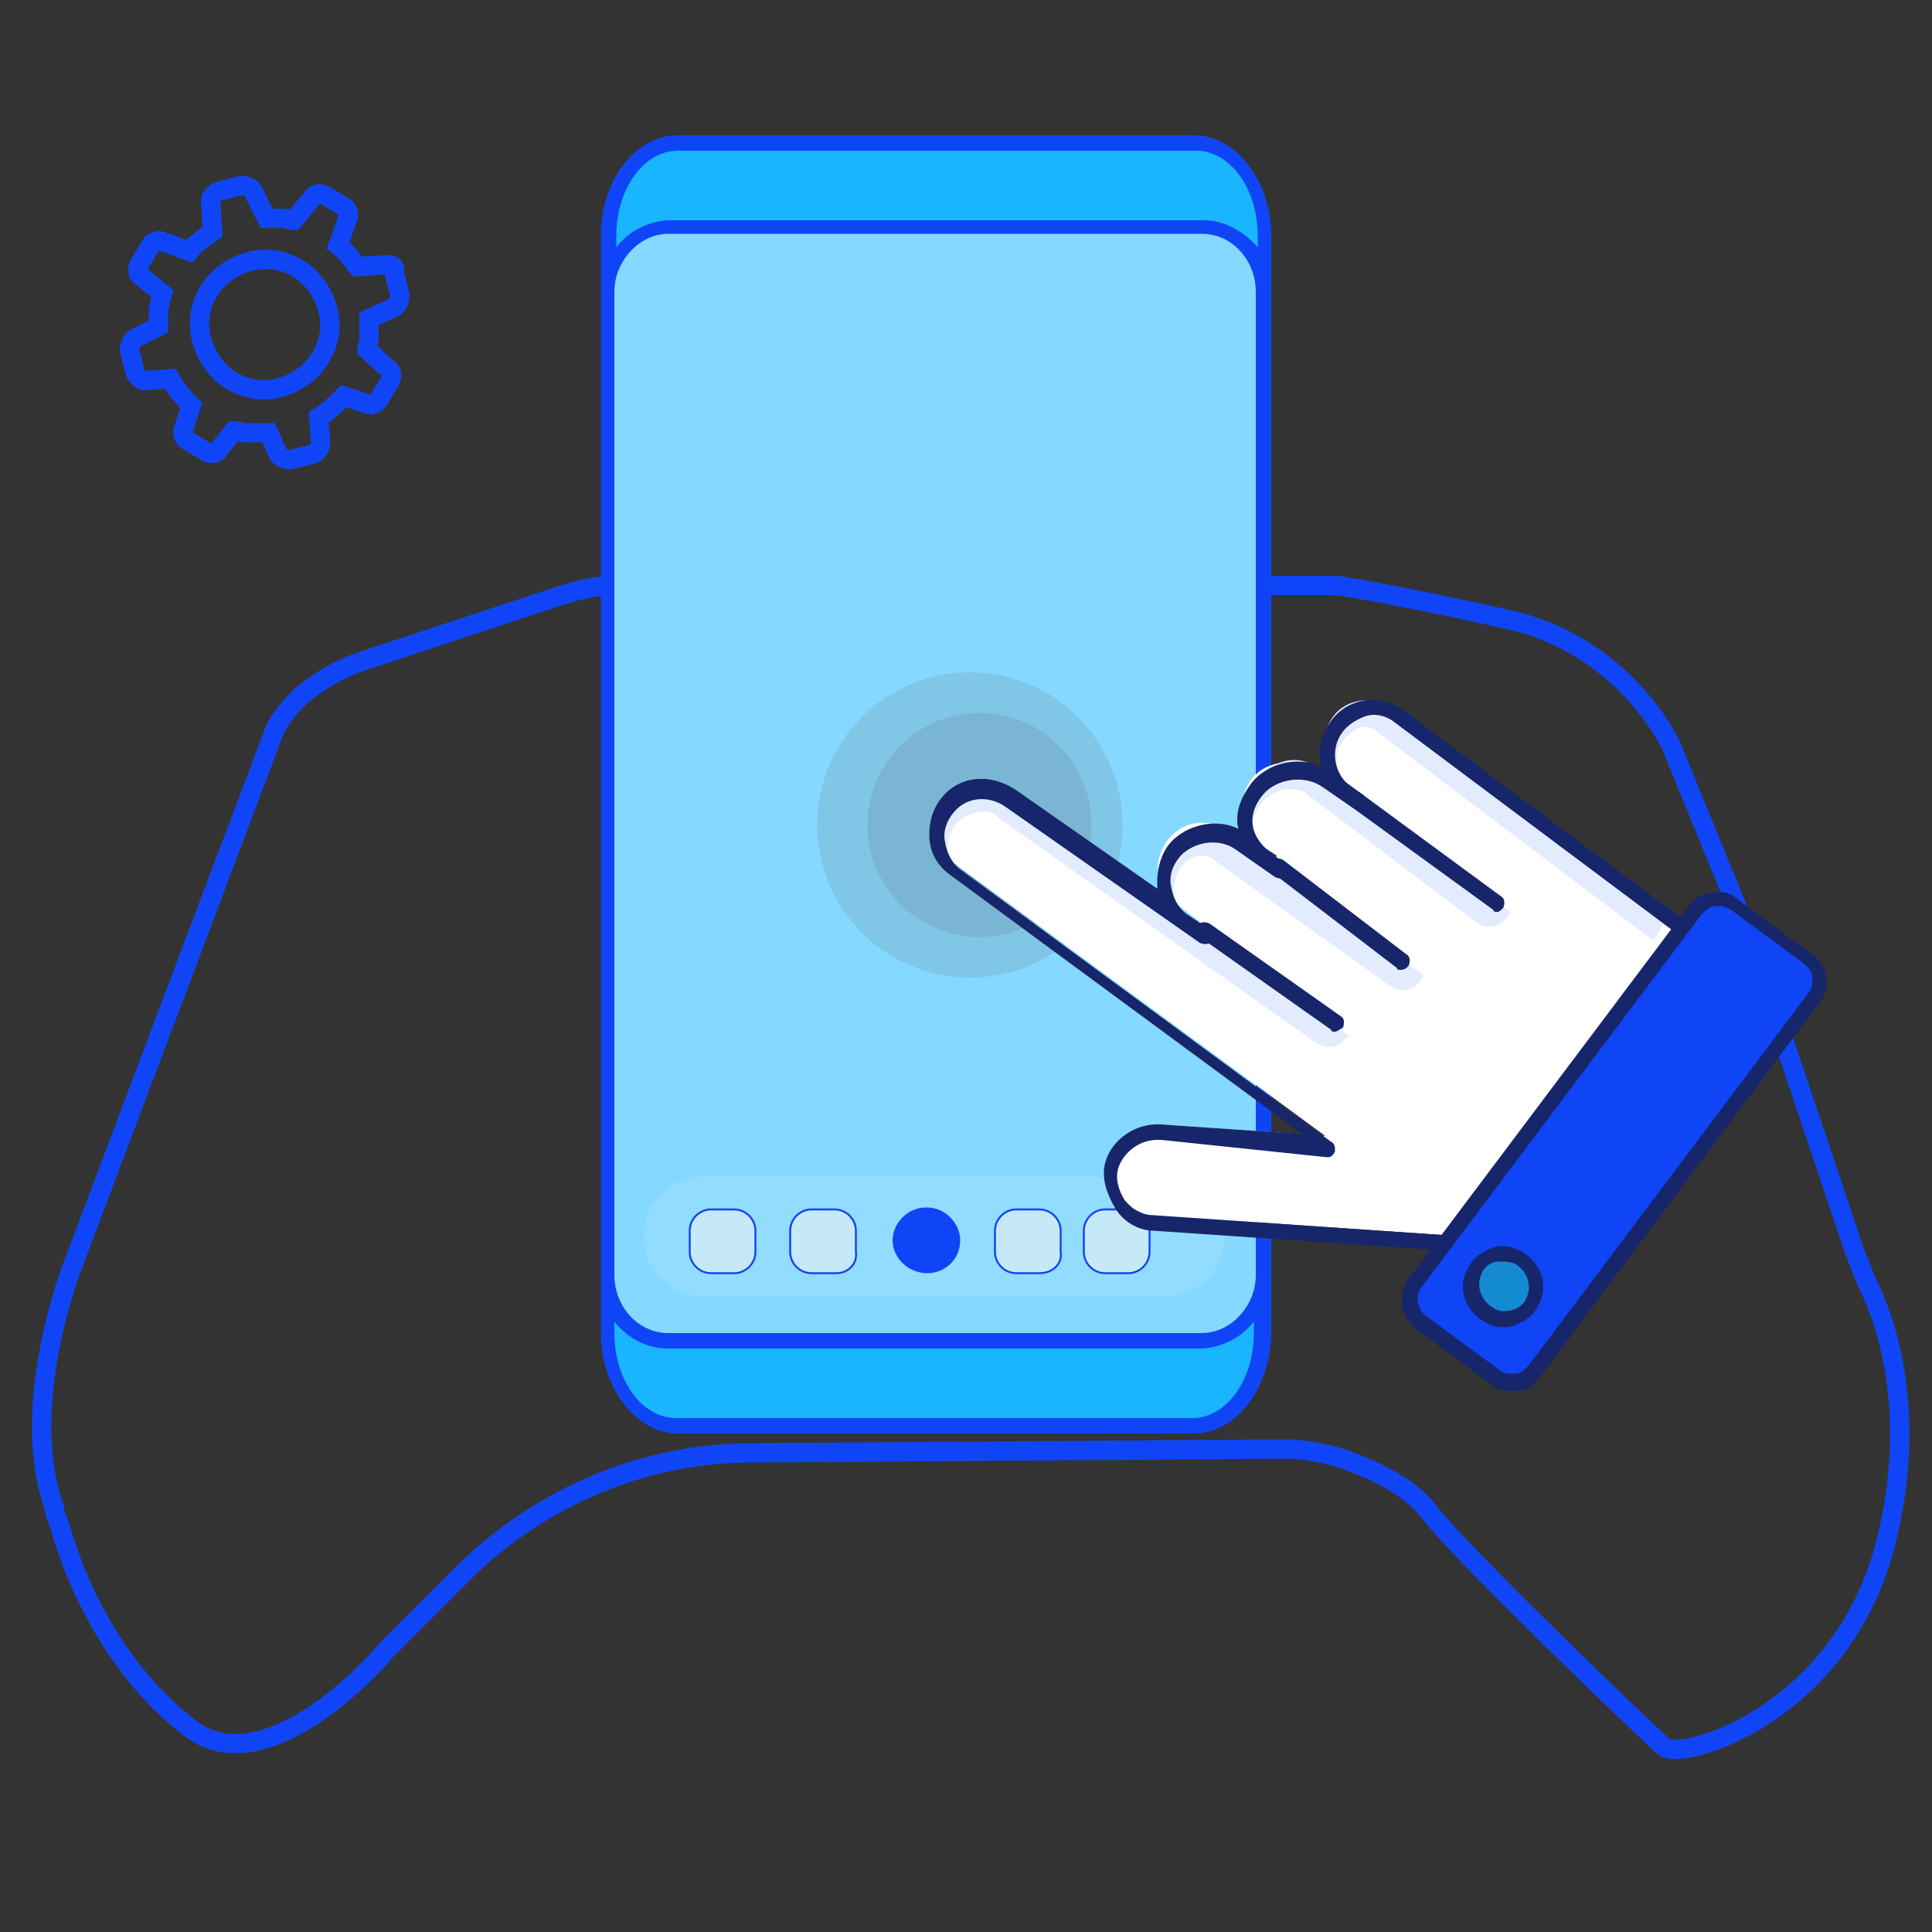
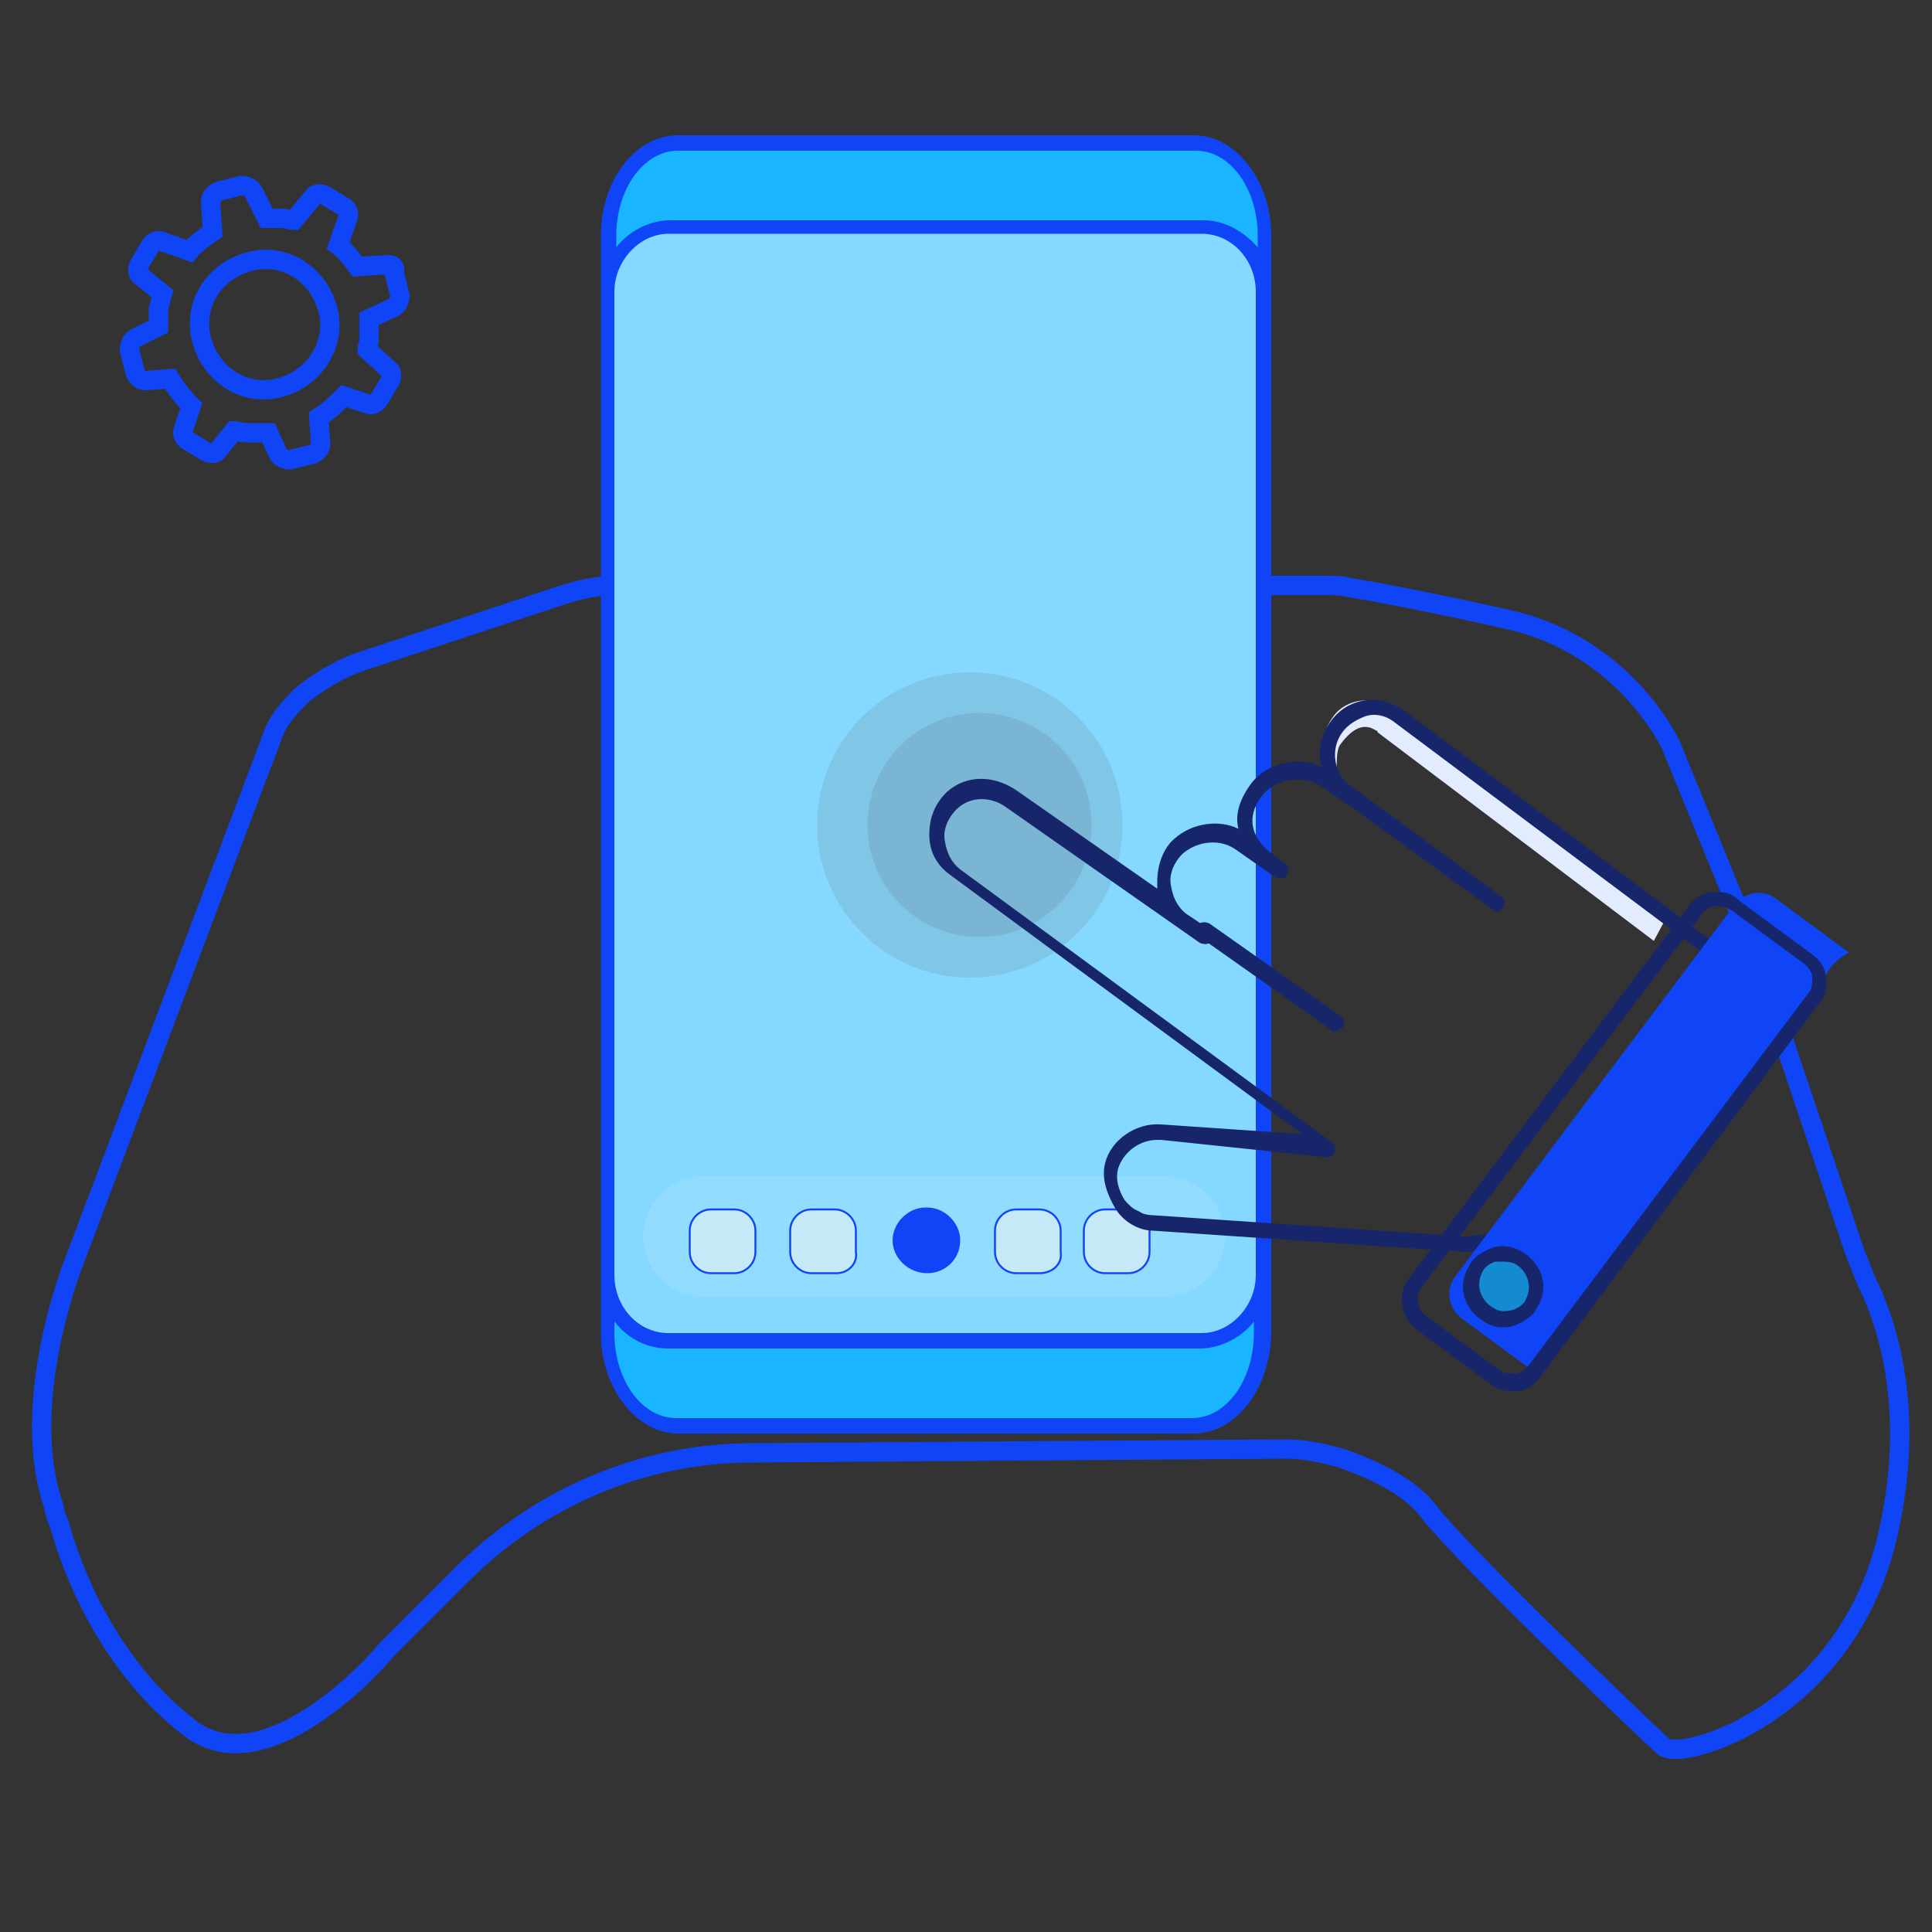
<svg xmlns="http://www.w3.org/2000/svg" version="1.1" id="Layer_1" x="0px" y="0px" width="100px" height="100px" viewBox="0 0 100 100" style="enable-background:new 0 0 100 100;" xml:space="preserve">
  <rect x="0" y="0" width="100" height="100" fill="#333333" stroke="none" />
  <style type="text/css">
	.st0{fill:none;stroke:#1045F7;stroke-miterlimit:10;}
	.st1{fill:#85D8FF;}
	.st2{fill:#19B5FF;}
	.st3{fill:#1045F7;}
	.st4{opacity:0.15;fill:#606060;}
	.st5{opacity:0.11;}
	.st6{fill:#FFFFFF;}
	.st7{fill:#C6E9F7;stroke:#1045F7;stroke-width:0.1;stroke-miterlimit:10;}
	.st8{fill:#E3ECFF;}
	.st9{fill:#17266B;}
	.st10{fill:#148AD0;}
</style>
  <path class="st0" d="M14.1,38.1L3.8,65.4c0,0-2.9,7.3-1,12.6C2.8,78.3,3,78.7,3.1,79c0.5,1.8,2.3,7.1,6.8,10.5  c3.8,2.8,9.3-3.1,10.1-4.1c0.1-0.1,0.2-0.2,0.3-0.3l3.6-3.6c4-4,9.4-6.3,15-6.3L66.5,75c1,0,2,0.2,3,0.5c1.4,0.5,3.5,1.4,4.5,2.8  c1.8,2.3,11.2,11.3,12.1,12.1c0.9,0.8,9.2-1.6,11.5-10.5c1.8-7.2-0.2-12-1-13.6c-0.2-0.5-0.4-1-0.6-1.5L90.7,49  c-0.1-0.2-0.2-0.4-0.2-0.6l-4-9.8c0,0-2.3-5.1-8.3-6.5c-4.4-1-7.2-1.5-8.4-1.7c-0.4-0.1-0.9-0.1-1.4-0.1H32c-1,0-2,0.2-2.9,0.5  l-10.3,3.4c-1.2,0.4-2.2,1-3.2,1.8C15.1,36.5,14.4,37.2,14.1,38.1z" />
  <g>
    <g>
      <g>
        <rect x="31.4" y="11.4" class="st1" width="34" height="58" />
      </g>
    </g>
    <g>
      <g>
        <g>
          <path class="st2" d="M31.4,69.6V11.6c0-2.3,1.4-4.2,3.2-4.2h27.7c1.7,0,3.2,1.9,3.2,4.2v58.1c0,2.3-1.4,4.2-3.2,4.2H34.6      C32.8,73.8,31.4,71.9,31.4,69.6z M31.4,15v51.1c0,1.8,1.4,3.3,3.1,3.3h27.8c1.7,0,3.1-1.5,3.1-3.3V15c0-1.8-1.4-3.3-3.1-3.3      H34.5C32.8,11.8,31.4,13.2,31.4,15z" />
        </g>
      </g>
    </g>
    <g>
      <g>
        <g>
          <path class="st3" d="M61.8,74.2H35.1c-2.2,0-4-2.4-4-5.2V12.2c0-2.9,1.8-5.2,4-5.2h26.7c2.2,0,4,2.4,4,5.2v56.7      C65.8,71.8,64,74.2,61.8,74.2z M31.8,68.4v0.6c0,2.4,1.4,4.4,3.2,4.4h26.7c1.8,0,3.2-2,3.2-4.4v-0.6c-0.6,0.8-1.7,1.4-2.8,1.4      H34.6C33.5,69.8,32.5,69.3,31.8,68.4z M31.8,66c0,1.6,1.2,3,2.8,3h27.6c1.5,0,2.8-1.4,2.8-3V15.1c0-1.6-1.2-3-2.8-3H34.6      c-1.5,0-2.8,1.4-2.8,3L31.8,66L31.8,66z M35.1,7.8c-1.8,0-3.2,2-3.2,4.4v0.6c0.6-0.8,1.7-1.4,2.8-1.4h27.6      c1.1,0,2.1,0.6,2.8,1.4v-0.6c0-2.4-1.4-4.4-3.2-4.4C61.8,7.8,35.1,7.8,35.1,7.8z" />
        </g>
      </g>
    </g>
    <circle class="st4" cx="50.7" cy="42.7" r="5.8" />
    <circle class="st4" cx="50.2" cy="42.7" r="7.9" />
    <g class="st5">
      <path class="st6" d="M60.3,67.1H36.4c-1.7,0-3.1-1.4-3.1-3.1v0c0-1.7,1.4-3.1,3.1-3.1h23.9c1.7,0,3.1,1.4,3.1,3.1v0    C63.4,65.7,62,67.1,60.3,67.1z" />
    </g>
  </g>
  <g>
    <g>
      <g>
        <g>
          <path class="st0" d="M20.1,13.7l-1.6,0.1c-0.3-0.4-0.6-0.8-1-1.1l0.5-1.4c0.1-0.2,0-0.5-0.2-0.6l-1-0.6      c-0.2-0.1-0.5-0.1-0.6,0.1l-1,1.2c-0.2,0-0.4-0.1-0.6-0.1c-0.3,0-0.6,0-0.8,0l-0.7-1.4c-0.1-0.2-0.4-0.3-0.6-0.3l-1.2,0.3      c-0.2,0.1-0.4,0.3-0.4,0.5L11,12c-0.4,0.3-0.9,0.6-1.2,1l-1.4-0.5c-0.2-0.1-0.5,0-0.6,0.2l-0.6,1c-0.1,0.2-0.1,0.5,0.1,0.6      l1.1,0.9c-0.1,0.3-0.1,0.5-0.2,0.8c0,0.3,0,0.6,0,0.9L7,17.5c-0.2,0.1-0.3,0.4-0.3,0.6L7,19.3c0.1,0.2,0.3,0.4,0.5,0.4l1.3-0.1      c0.3,0.5,0.7,1,1.1,1.4l-0.4,1.2c-0.1,0.2,0,0.5,0.2,0.6l1,0.6c0.2,0.1,0.5,0.1,0.6-0.1l0.8-1c0.2,0,0.4,0.1,0.7,0.1      c0.4,0,0.8,0,1.1,0l0.5,1.1c0.1,0.2,0.4,0.3,0.6,0.3l1.2-0.3c0.2-0.1,0.4-0.3,0.4-0.5l-0.1-1.4c0.5-0.3,0.9-0.7,1.3-1.1l1.2,0.4      c0.2,0.1,0.5,0,0.6-0.2l0.6-1c0.1-0.2,0.1-0.5-0.1-0.6l-1.1-1c0-0.2,0.1-0.3,0.1-0.5c0-0.4,0-0.7,0-1.1l1.3-0.6      c0.2-0.1,0.3-0.4,0.3-0.6l-0.3-1.2C20.5,13.8,20.3,13.7,20.1,13.7z M14.7,20c-1.8,0.6-3.6-0.4-4.2-2.2c-0.6-1.8,0.4-3.6,2.2-4.2      s3.6,0.4,4.2,2.2C17.5,17.5,16.5,19.4,14.7,20z" />
        </g>
      </g>
    </g>
  </g>
  <path class="st7" d="M38,65.9h-1.2c-0.6,0-1.1-0.5-1.1-1.1v-1.1c0-0.6,0.5-1.1,1.1-1.1H38c0.6,0,1.1,0.5,1.1,1.1v1.1  C39.1,65.4,38.6,65.9,38,65.9z" />
  <path class="st7" d="M43.3,65.9H42c-0.6,0-1.1-0.5-1.1-1.1v-1.1c0-0.6,0.5-1.1,1.1-1.1h1.2c0.6,0,1.1,0.5,1.1,1.1v1.1  C44.4,65.4,43.9,65.9,43.3,65.9z" />
  <path class="st3" d="M48,65.9L48,65.9c-1,0-1.8-0.8-1.8-1.7v0c0-0.9,0.8-1.7,1.7-1.7H48c0.9,0,1.7,0.8,1.7,1.7v0  C49.7,65.2,48.9,65.9,48,65.9z" />
  <path class="st7" d="M53.8,65.9h-1.2c-0.6,0-1.1-0.5-1.1-1.1v-1.1c0-0.6,0.5-1.1,1.1-1.1h1.2c0.6,0,1.1,0.5,1.1,1.1v1.1  C55,65.4,54.5,65.9,53.8,65.9z" />
  <path class="st7" d="M58.4,65.9h-1.2c-0.6,0-1.1-0.5-1.1-1.1v-1.1c0-0.6,0.5-1.1,1.1-1.1h1.2c0.6,0,1.1,0.5,1.1,1.1v1.1  C59.5,65.4,59,65.9,58.4,65.9z" />
  <g>
    <g>
      <g>
-         <path class="st6" d="M89.3,50.6c0-0.8-0.5-1.5-1.1-1.9L72.3,36.8c-1.2-0.9-2.9-0.5-3.6,0.9c-0.5,1-0.1,2.3,0.8,2.9l0.6,0.4     l-0.3,0.2l-1.6-1.2c-1-0.8-2.6-0.7-3.4,0.3c-0.8,1-0.6,2.6,0.4,3.4l0.9,0.6l-0.4,0.3l-2-1.5c-0.9-0.7-2.2-0.7-3,0.1     c-1.1,1-1,2.8,0.2,3.6l1.2,0.9L62,48.2L52.2,41c-0.9-0.7-2.2-0.7-3,0.1c-1.1,1-1,2.8,0.2,3.6l19.2,14.1v0l-8.5-0.6     c-1.1-0.1-2.2,0.6-2.5,1.7c-0.4,1.5,0.7,2.9,2.1,3l16.1,1.1l0,0c0,0,0.9-0.1,2.1-0.2C84.6,63.3,89.8,57.4,89.3,50.6     C89.3,50.6,89.3,50.6,89.3,50.6z" />
-       </g>
+         </g>
    </g>
    <g>
      <g>
-         <path class="st8" d="M49.2,41.3c-0.3,0.4-1,1.2-0.8,1.8c0.1,0.4,0.7,1.9,0.7,1.5c-0.4-2.4,1.6-2.8,2.3-2.5c0,0,0.1,0,0.1,0.1     l16.5,11.7c0.5,0.4,1.2,0.4,1.6-0.1l0.2-0.2L52.3,41.1C51.3,40.3,49.9,40.4,49.2,41.3z" />
-       </g>
+         </g>
    </g>
    <g>
      <g>
-         <path class="st8" d="M65.1,40.3c-0.3,0.3-0.4,0.8-0.6,1.2c-0.1,0.5,0.3,2.5,0.3,2c-0.2-2.4,1.8-3,2.7-2.5c0,0,9,6.8,9,6.8     c0.4,0.3,1.1,0.2,1.5-0.3l0.2-0.3l-10.3-7.6C67.2,39.1,65.9,39.3,65.1,40.3z" />
-       </g>
+         </g>
    </g>
    <g>
      <g>
-         <path class="st8" d="M60.7,43.6c-0.3,0.4-0.5,1-0.4,1.5c0,0.5,0.4,2.2,0.5,1.7c0,0-0.2-1,0.2-1.7c0.4-0.7,1-1,1.7-0.7     c0,0,0.1,0,0.1,0.1l9.1,6.5c0.5,0.4,1.2,0.3,1.6-0.2l0.2-0.3l-10-7.3C62.9,42.5,61.5,42.6,60.7,43.6z" />
-       </g>
+         </g>
    </g>
    <g>
      <g>
        <path class="st8" d="M69,37.1c-0.3,0.4-0.5,0.9-0.4,1.4c0,0.5,0.4,2.2,0.6,1.6c0,0-0.1-1.3,0.2-1.6c0.6-0.8,1.2-1.1,1.8-0.7     c0,0,0.1,0,0.1,0.1l14.3,10.8l0,0l0.7-1.3c0,0,0,0,0,0L72.1,36.7C71.2,36,69.7,36.1,69,37.1z" />
      </g>
    </g>
    <g>
      <g>
        <path class="st9" d="M75.8,64.8L75.8,64.8l-16.1-1.1c-0.8,0-1.6-0.5-2-1.2S57,61,57.2,60.2c0.3-1.2,1.6-2.1,2.9-2l7.3,0.5     L49.2,45.3c-0.7-0.5-1.1-1.2-1.1-2.1s0.3-1.6,0.9-2.2c1-0.9,2.4-0.9,3.6-0.1l7.3,5.1c0-0.1,0-0.2,0-0.4c0-0.8,0.3-1.7,0.9-2.2     c0.9-0.8,2.3-1,3.3-0.5c-0.2-0.8,0.1-1.6,0.7-2.4c0.8-1,2.4-1.4,3.6-0.8c-0.2-0.6-0.1-1.3,0.2-1.9c0.4-0.8,1-1.3,1.8-1.5     c0.8-0.2,1.6,0,2.3,0.5l15.9,11.9c0.7,0.6,1.2,1.4,1.2,2.2l0,0C90.3,57.8,85,63.9,78,64.6L75.8,64.8L75.8,64.8z M59.9,59     c-0.9,0-1.7,0.6-2,1.4c-0.2,0.6,0,1.2,0.3,1.7c0.4,0.5,0.9,0.8,1.5,0.8L75.8,64c0.1,0,0.9-0.1,2.1-0.2     c6.6-0.6,11.6-6.4,11.1-12.9l0.4,0l-0.4,0c0-0.6-0.4-1.2-0.9-1.6L72.2,37.4c-0.5-0.4-1.1-0.5-1.6-0.3s-1,0.5-1.3,1.1     c-0.4,0.8-0.2,1.9,0.6,2.5l0.6,0.4c0.2,0.1,0.2,0.4,0.1,0.6c-0.1,0.2-0.4,0.2-0.6,0.1l-1.6-1.1c-0.9-0.6-2.3-0.4-3,0.4     c-0.6,0.7-1,1.8,0.2,2.9l0.9,0.7c0.2,0.1,0.2,0.4,0.1,0.6c-0.1,0.2-0.4,0.2-0.6,0.1l-2-1.4c-0.8-0.6-2-0.5-2.8,0.2     c-0.4,0.4-0.7,1-0.6,1.6s0.3,1.1,0.8,1.5l1.2,0.8c0.2,0.1,0.2,0.4,0.1,0.6c-0.1,0.2-0.4,0.2-0.6,0.1l-10-7     c-0.8-0.6-1.9-0.6-2.6,0.1c-0.4,0.4-0.7,1-0.6,1.6s0.3,1.1,0.8,1.5l19.2,14.1c0.2,0.1,0.2,0.3,0.2,0.5c-0.1,0.2-0.2,0.3-0.4,0.3     L60.1,59C60,59,60,59,59.9,59z" />
      </g>
    </g>
    <g>
      <g>
        <g>
          <g>
-             <path class="st3" d="M93.9,51.7L79.4,71c-0.5,0.6-1.4,0.8-2.1,0.3l-3.8-2.8c-0.6-0.5-0.8-1.4-0.3-2.1l14.5-19.3       c0.5-0.6,1.4-0.8,2.1-0.3l3.8,2.8C94.3,50.1,94.4,51,93.9,51.7z" />
+             <path class="st3" d="M93.9,51.7L79.4,71l-3.8-2.8c-0.6-0.5-0.8-1.4-0.3-2.1l14.5-19.3       c0.5-0.6,1.4-0.8,2.1-0.3l3.8,2.8C94.3,50.1,94.4,51,93.9,51.7z" />
          </g>
        </g>
        <g>
          <g>
            <path class="st3" d="M93.9,51.7L93.9,51.7L93.9,51.7z" />
          </g>
        </g>
      </g>
    </g>
    <g>
      <g>
        <path class="st9" d="M69.1,53.4c-0.1,0-0.2,0-0.2-0.1l-6.8-4.8c-0.2-0.1-0.2-0.4-0.1-0.6c0.1-0.2,0.4-0.2,0.6-0.1l6.8,4.8     c0.2,0.1,0.2,0.4,0.1,0.6C69.3,53.3,69.2,53.4,69.1,53.4z" />
      </g>
    </g>
    <g>
      <g>
-         <path class="st9" d="M72.5,50.2c-0.1,0-0.2,0-0.2-0.1l-6.4-4.9c-0.2-0.1-0.2-0.4-0.1-0.6c0.1-0.2,0.4-0.2,0.6-0.1l6.4,4.9     c0.2,0.1,0.2,0.4,0.1,0.6C72.8,50.1,72.7,50.2,72.5,50.2z" />
-       </g>
+         </g>
    </g>
    <g>
      <g>
        <path class="st9" d="M77.5,47.2c-0.1,0-0.2,0-0.2-0.1L68.9,41c-0.2-0.1-0.2-0.4-0.1-0.6c0.1-0.2,0.4-0.2,0.6-0.1l8.3,6.1     c0.2,0.1,0.2,0.4,0.1,0.6C77.7,47.1,77.6,47.2,77.5,47.2z" />
      </g>
    </g>
    <g>
      <g>
        <g>
          <g>
            <path class="st9" d="M78.2,72c-0.4,0-0.8-0.1-1.1-0.4l-3.8-2.8c-0.8-0.6-1-1.8-0.4-2.6l14.5-19.3c0.3-0.4,0.7-0.7,1.2-0.7       c0.5-0.1,1,0,1.4,0.4l3.8,2.8c0.4,0.3,0.7,0.7,0.7,1.2c0.1,0.5,0,1-0.4,1.4L79.7,71.3c-0.3,0.4-0.7,0.7-1.2,0.7       C78.4,72,78.3,72,78.2,72z M89,46.9c0,0-0.1,0-0.2,0c-0.3,0-0.5,0.2-0.7,0.4L73.6,66.6c-0.4,0.5-0.2,1.2,0.2,1.5l3.8,2.8       c0.2,0.2,0.5,0.2,0.8,0.2c0.3,0,0.5-0.2,0.7-0.4l14.5-19.3c0.2-0.2,0.2-0.5,0.2-0.8s-0.2-0.5-0.4-0.7l-3.8-2.8       C89.4,47,89.2,46.9,89,46.9z" />
          </g>
        </g>
      </g>
    </g>
    <g>
      <g>
        <g>
          <path class="st10" d="M78.5,65.1c-0.8-0.5-1.8-0.2-2.2,0.6c-0.4,0.8-0.1,1.8,0.7,2.3c0.8,0.5,1.8,0.2,2.2-0.6      C79.6,66.6,79.3,65.6,78.5,65.1z" />
        </g>
      </g>
      <g>
        <g>
          <path class="st10" d="M77,68.1C77,68,77,68,77,68.1c0.7,0.2,1.4-0.1,1.8-0.8c0.4-0.8,0.1-1.8-0.7-2.3c0.1,0,0.2,0.1,0.4,0.2      c0.8,0.5,1.1,1.5,0.7,2.3C78.8,68.2,77.8,68.5,77,68.1z" />
        </g>
      </g>
      <g>
        <g>
          <path class="st9" d="M77.8,68.7c-0.4,0-0.7-0.1-1-0.3c-1-0.6-1.4-1.8-0.8-2.8c0.2-0.5,0.7-0.8,1.2-1s1.1-0.1,1.6,0.2      c1,0.6,1.4,1.8,0.8,2.8c-0.2,0.5-0.7,0.8-1.2,1C78.2,68.7,78,68.7,77.8,68.7z M77.7,65.3c-0.1,0-0.2,0-0.3,0      c-0.3,0.1-0.6,0.3-0.7,0.6c-0.3,0.6-0.1,1.4,0.6,1.8c0.3,0.2,0.6,0.2,1,0.1c0.3-0.1,0.6-0.3,0.7-0.6c0.3-0.6,0.1-1.4-0.6-1.8      C78.1,65.3,77.9,65.3,77.7,65.3z" />
        </g>
      </g>
    </g>
  </g>
</svg>